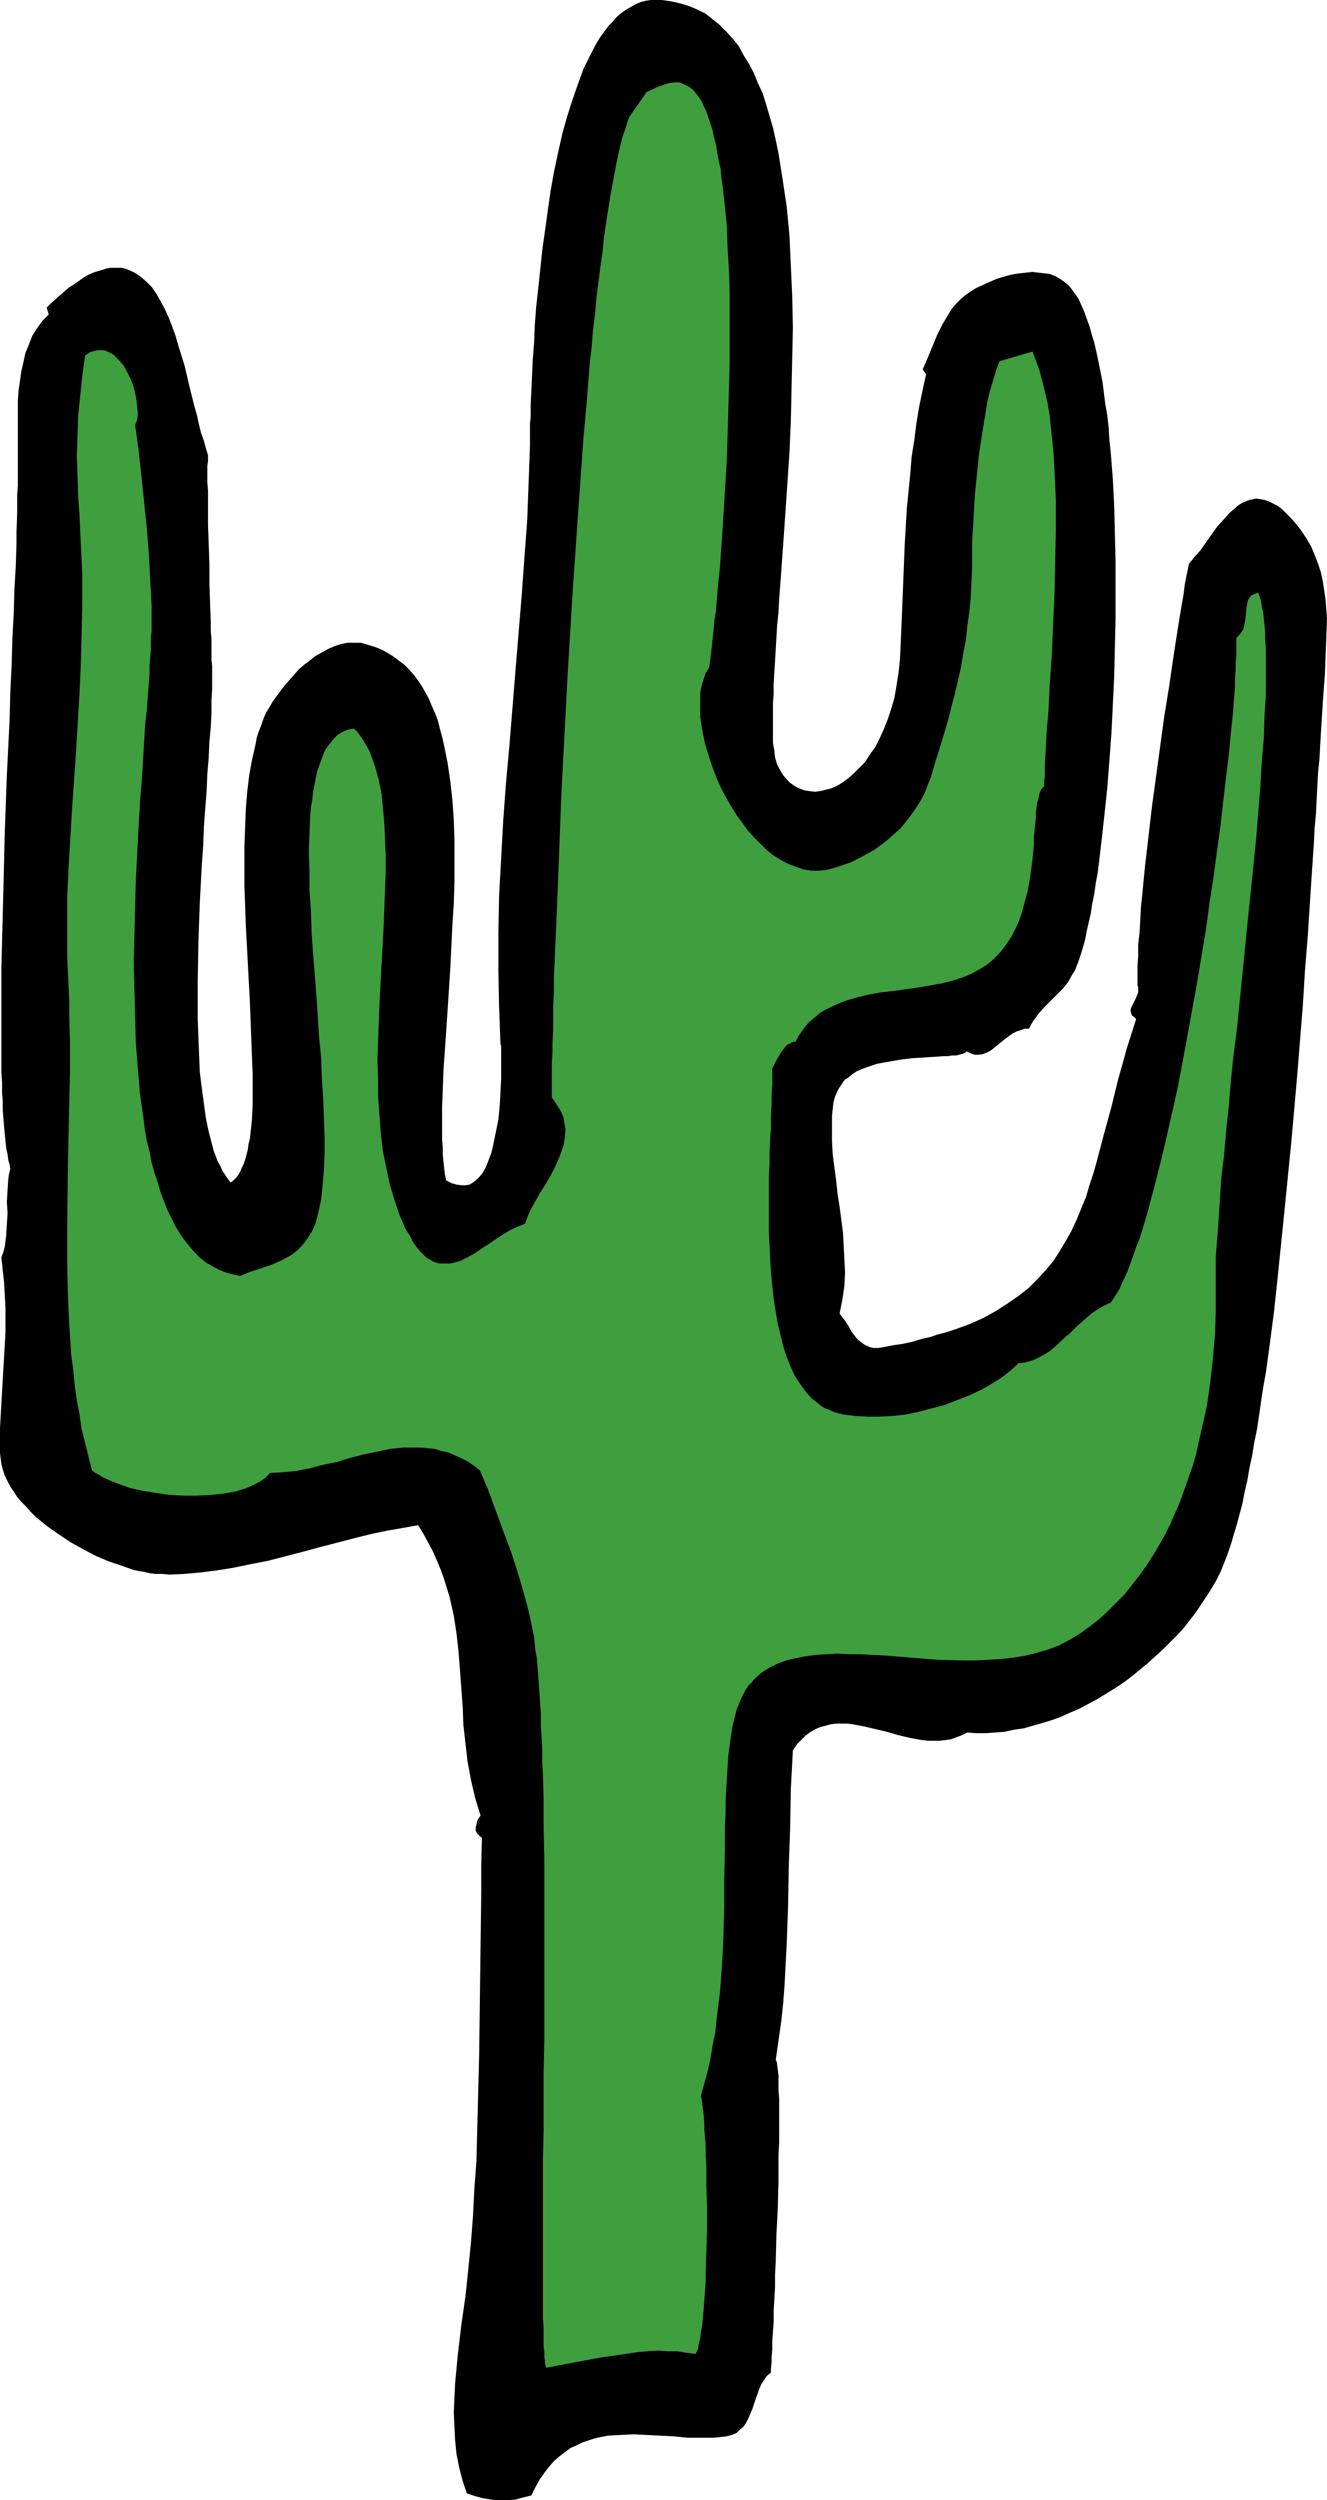
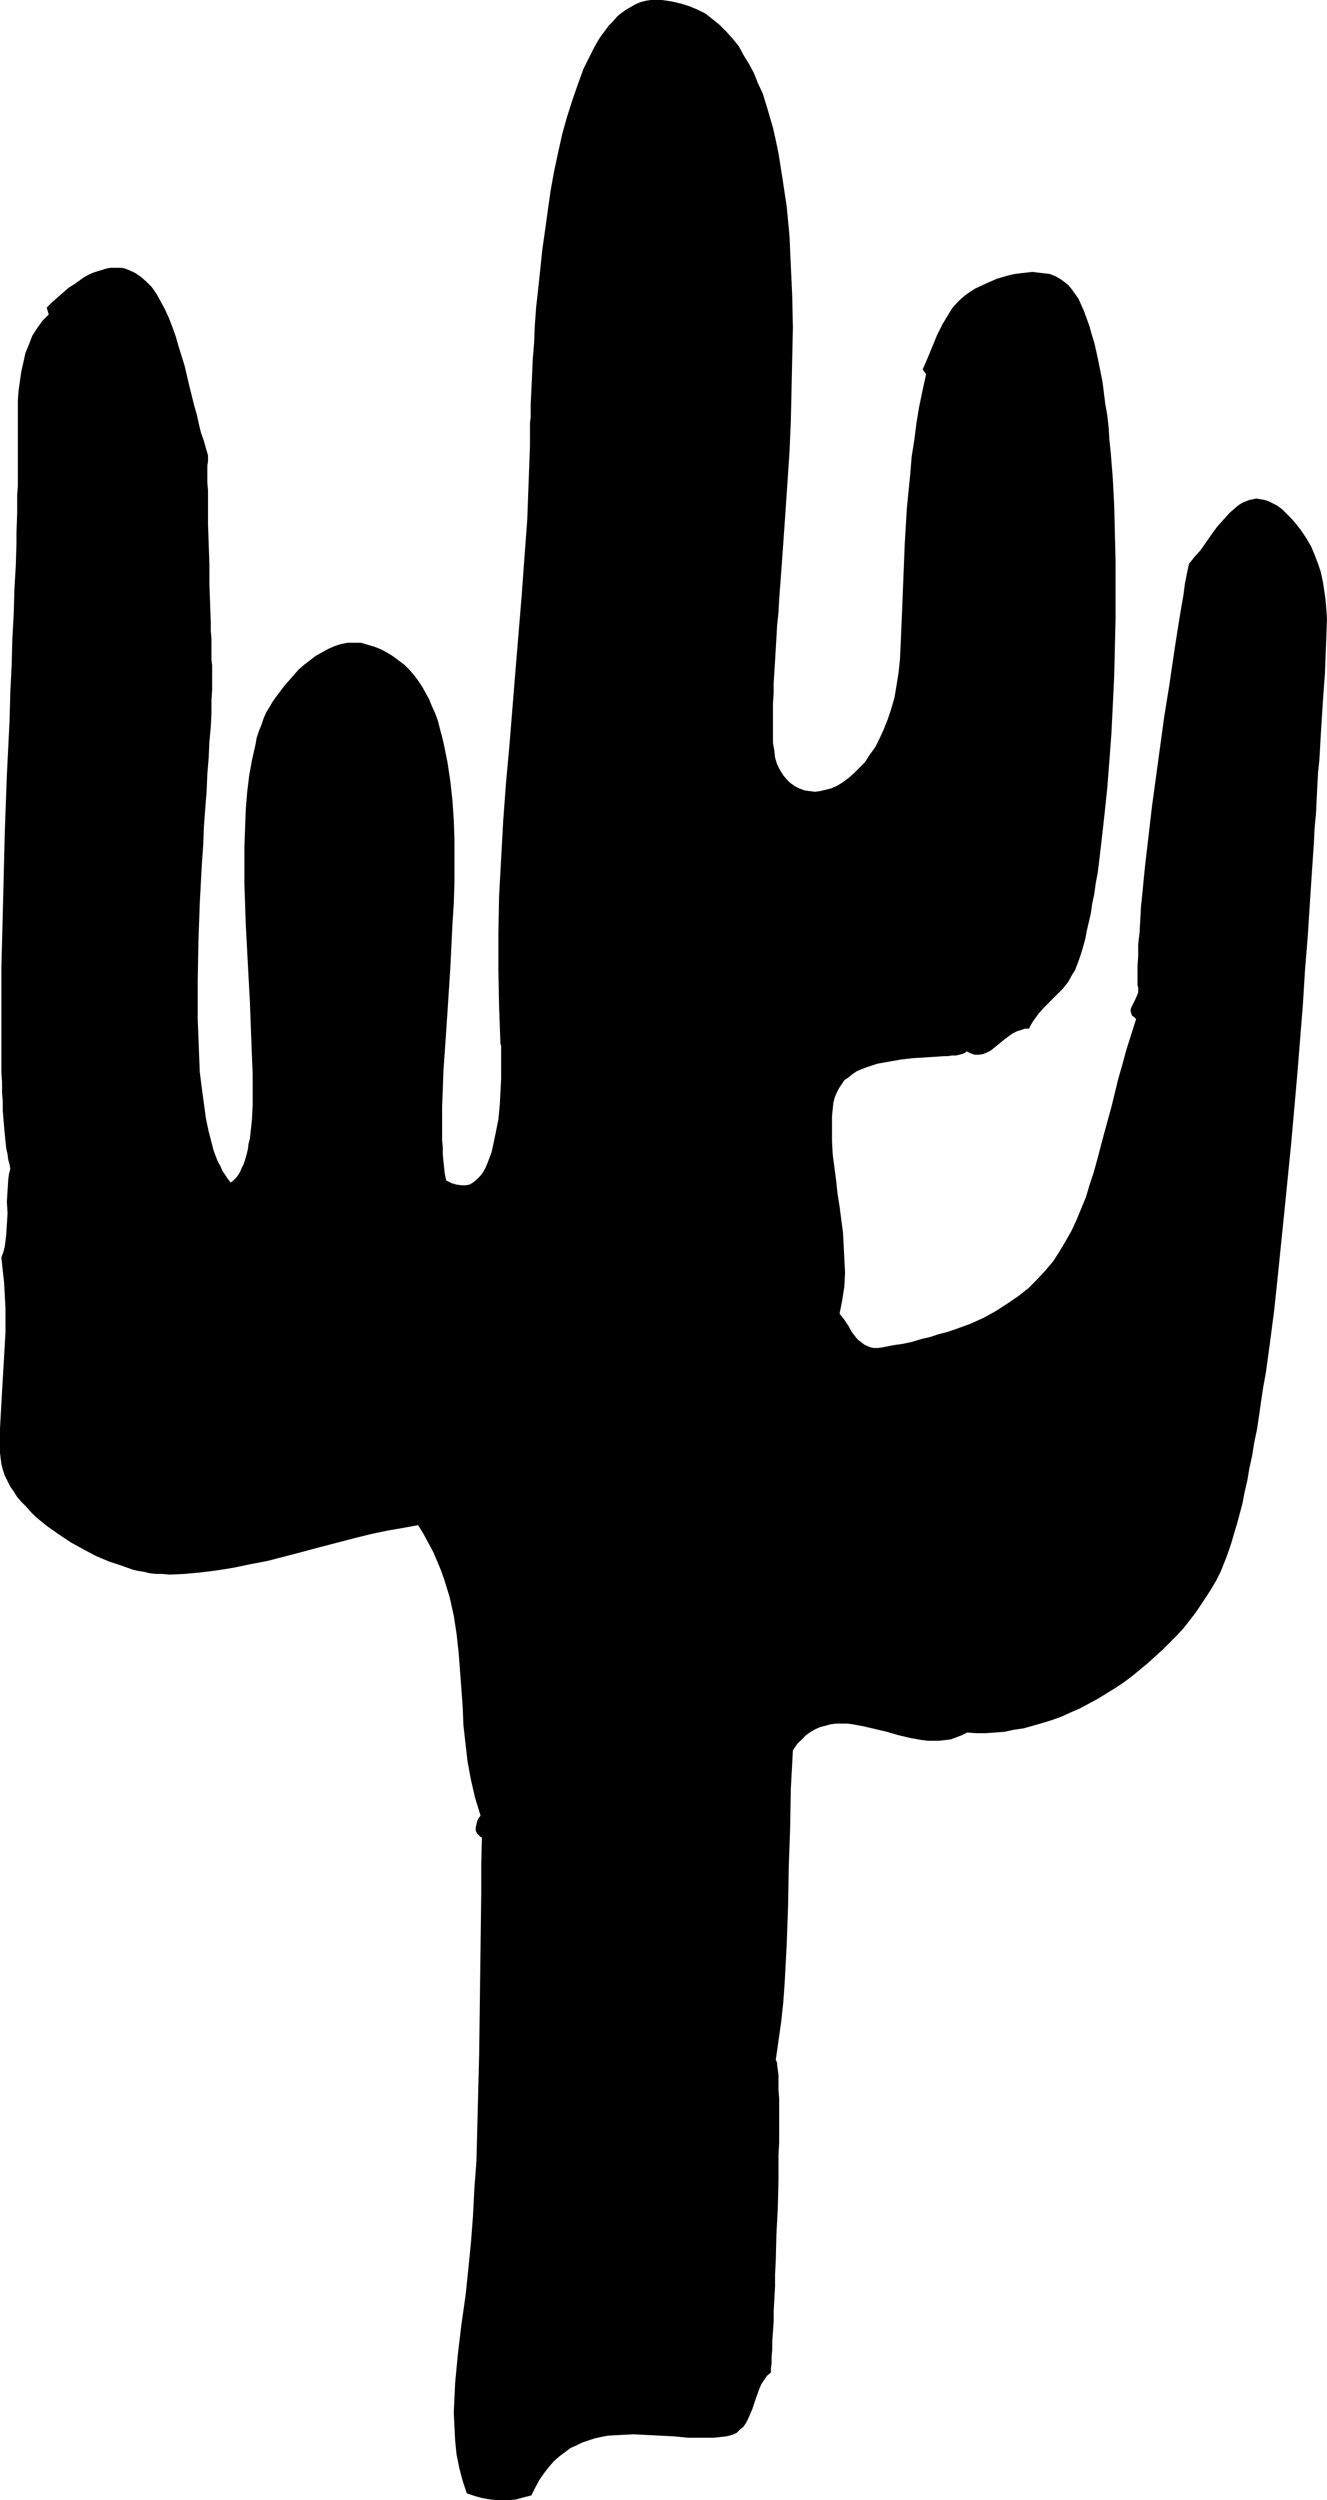
<svg xmlns="http://www.w3.org/2000/svg" xmlns:ns1="http://sodipodi.sourceforge.net/DTD/sodipodi-0.dtd" xmlns:ns2="http://www.inkscape.org/namespaces/inkscape" version="1.0" width="82.655mm" height="155.668mm" id="svg2" ns1:docname="Cactus 40.wmf">
  <ns1:namedview id="namedview2" pagecolor="#ffffff" bordercolor="#000000" borderopacity="0.25" ns2:showpageshadow="2" ns2:pageopacity="0.0" ns2:pagecheckerboard="0" ns2:deskcolor="#d1d1d1" ns2:document-units="mm" />
  <defs id="defs1">
    <pattern id="WMFhbasepattern" patternUnits="userSpaceOnUse" width="6" height="6" x="0" y="0" />
  </defs>
  <path style="fill:#000000;fill-opacity:1;fill-rule:evenodd;stroke:none" d="m 218.015,88.067 -0.808,-1.131 1.131,-2.585 1.131,-2.747 1.131,-2.747 1.293,-2.585 1.455,-2.424 0.808,-1.293 0.97,-1.131 0.97,-0.97 1.131,-0.97 1.131,-0.808 1.293,-0.808 2.424,-1.131 2.586,-1.131 2.747,-0.808 1.455,-0.323 1.293,-0.162 1.454,-0.162 1.455,-0.162 1.293,0.162 1.455,0.162 1.293,0.162 1.293,0.485 1.131,0.646 1.131,0.808 0.808,0.646 0.808,0.97 0.808,1.131 0.808,1.131 0.646,1.454 0.646,1.454 0.646,1.778 0.646,1.778 0.485,1.778 0.646,2.101 0.485,2.101 0.485,2.262 0.485,2.424 0.485,2.424 0.323,2.585 0.323,2.585 0.485,2.747 0.323,2.909 0.162,2.747 0.323,3.07 0.485,6.14 0.323,6.302 0.162,6.464 0.162,6.625 v 6.787 6.787 l -0.162,6.787 -0.162,6.787 -0.323,6.787 -0.323,6.625 -0.485,6.464 -0.485,6.302 -0.646,6.14 -0.646,5.817 -0.323,2.747 -0.323,2.747 -0.323,2.585 -0.485,2.585 -0.323,2.424 -0.485,2.262 -0.323,2.262 -0.485,2.101 -0.485,2.101 -0.323,1.778 -0.485,1.778 -0.485,1.616 -0.485,1.454 -0.485,1.293 -0.485,1.293 -0.646,0.97 -0.97,1.778 -1.293,1.616 -2.909,2.909 -1.454,1.454 -1.293,1.454 -1.293,1.778 -0.485,0.808 -0.485,0.97 h -0.97 l -0.97,0.323 -0.97,0.323 -0.97,0.485 -1.778,1.293 -1.778,1.454 -1.616,1.293 -0.97,0.485 -0.808,0.323 -0.97,0.162 h -0.97 l -0.97,-0.323 -0.97,-0.485 -0.323,0.323 -0.323,0.162 -0.485,0.162 -0.646,0.162 -0.646,0.162 h -0.97 l -0.97,0.162 h -0.97 l -2.263,0.162 -2.586,0.162 -2.586,0.162 -2.747,0.323 -2.747,0.485 -2.747,0.485 -2.424,0.808 -1.293,0.485 -1.131,0.485 -0.97,0.646 -0.97,0.808 -0.97,0.646 -0.646,0.97 -0.646,0.97 -0.485,0.97 -0.485,1.131 -0.323,1.293 -0.323,3.07 v 3.07 2.909 l 0.162,3.07 0.808,6.14 0.323,3.07 0.485,3.07 0.808,6.14 0.162,3.07 0.162,3.232 0.162,3.07 -0.162,3.232 -0.485,3.232 -0.646,3.232 1.131,1.454 0.97,1.454 0.808,1.454 1.131,1.454 0.485,0.485 0.646,0.485 0.646,0.485 0.646,0.323 0.808,0.323 0.808,0.162 h 0.97 l 1.131,-0.162 2.424,-0.485 2.263,-0.323 2.263,-0.485 2.101,-0.646 2.101,-0.485 1.939,-0.646 1.939,-0.485 1.939,-0.646 1.778,-0.646 1.778,-0.646 3.232,-1.454 2.909,-1.616 2.747,-1.778 2.586,-1.778 2.263,-1.778 2.101,-2.101 1.939,-2.101 1.778,-2.101 1.455,-2.262 1.455,-2.424 1.455,-2.585 1.131,-2.424 1.131,-2.747 1.131,-2.747 0.808,-2.747 0.97,-2.909 0.808,-2.909 1.616,-6.14 1.778,-6.464 1.616,-6.625 0.97,-3.393 0.97,-3.555 1.131,-3.555 1.131,-3.555 -0.485,-0.485 -0.485,-0.323 -0.162,-0.485 -0.162,-0.485 v -0.485 l 0.162,-0.485 0.485,-0.97 0.485,-0.97 0.485,-1.131 0.162,-0.485 v -0.485 -0.646 l -0.162,-0.485 v -2.262 -2.262 l 0.162,-2.424 v -2.747 l 0.323,-2.747 0.162,-2.909 0.162,-3.07 0.323,-3.07 0.323,-3.393 0.323,-3.232 0.808,-6.948 0.808,-6.948 0.97,-7.11 0.97,-7.11 0.97,-7.11 1.131,-6.948 0.97,-6.625 0.485,-3.232 0.485,-3.07 0.485,-3.07 0.485,-2.909 0.485,-2.747 0.323,-2.585 0.485,-2.424 0.485,-2.262 1.293,-1.616 1.455,-1.616 2.586,-3.717 1.293,-1.778 1.454,-1.616 1.455,-1.616 1.455,-1.293 0.808,-0.646 0.808,-0.485 0.808,-0.323 0.808,-0.323 0.808,-0.162 0.808,-0.162 0.97,0.162 0.97,0.162 0.97,0.323 0.97,0.485 0.97,0.485 1.131,0.808 0.97,0.97 1.293,1.293 1.131,1.293 1.131,1.454 1.293,1.939 1.131,1.939 0.808,1.939 0.808,2.101 0.646,1.939 0.485,2.262 0.323,2.101 0.323,2.262 0.162,2.101 0.162,2.262 -0.162,4.363 -0.162,4.363 -0.162,4.201 -0.162,2.101 -0.162,2.262 -0.162,2.262 -0.162,2.585 -0.162,2.585 -0.162,2.585 -0.162,2.909 -0.162,2.909 -0.323,3.07 -0.162,3.07 -0.162,3.232 -0.162,3.393 -0.323,3.393 -0.162,3.393 -0.485,7.11 -0.485,7.433 -0.485,7.595 -0.646,7.918 -0.485,7.918 -0.646,8.08 -0.646,8.08 -1.455,16.482 -0.808,8.08 -0.808,8.08 -0.808,7.918 -0.808,7.918 -0.808,7.595 -0.97,7.433 -0.97,7.11 -0.646,3.555 -0.485,3.232 -0.485,3.393 -0.485,3.232 -0.646,3.07 -0.485,3.07 -0.646,2.909 -0.485,2.909 -0.646,2.747 -0.485,2.585 -0.646,2.424 -0.646,2.424 -0.646,2.101 -0.646,2.262 -0.646,1.939 -0.646,1.778 -0.646,1.616 -0.646,1.616 -0.97,1.939 -1.131,1.939 -1.131,1.778 -2.586,3.878 -2.747,3.555 -1.616,1.778 -3.394,3.393 -3.555,3.232 -3.717,3.07 -1.939,1.454 -1.939,1.293 -2.101,1.293 -2.101,1.293 -2.101,1.131 -2.101,1.131 -2.263,0.97 -2.101,0.97 -2.263,0.808 -2.101,0.646 -2.263,0.646 -2.263,0.646 -2.263,0.323 -2.263,0.485 -2.101,0.162 -2.263,0.162 h -2.263 l -2.101,-0.162 -1.293,0.646 -1.293,0.485 -1.293,0.485 -1.293,0.162 -1.455,0.162 h -1.293 -1.293 l -1.454,-0.162 -2.747,-0.485 -2.747,-0.646 -2.747,-0.808 -2.747,-0.646 -2.747,-0.646 -2.586,-0.485 -1.293,-0.162 h -1.293 -1.293 l -1.293,0.162 -1.131,0.323 -1.293,0.323 -1.131,0.485 -1.131,0.646 -1.131,0.808 -0.97,0.97 -1.131,1.131 -0.97,1.454 -0.485,9.049 -0.162,9.211 -0.323,9.049 -0.162,9.211 -0.323,9.049 -0.485,9.211 -0.323,4.525 -0.485,4.525 -0.646,4.525 -0.646,4.525 0.162,0.162 v 0.162 l 0.162,0.323 v 0.485 l 0.162,1.131 0.162,1.293 v 1.616 1.939 l 0.162,1.939 v 2.424 2.424 2.585 2.909 l -0.162,2.909 v 2.909 3.232 l -0.162,6.302 -0.323,6.302 -0.162,6.302 -0.162,3.07 v 2.909 l -0.162,2.909 -0.162,2.747 v 2.585 l -0.162,2.262 -0.162,2.262 v 1.939 l -0.162,1.778 v 1.454 l -0.162,1.293 v 0.97 l -0.97,0.808 -0.646,0.97 -0.646,0.97 -0.485,1.131 -0.808,2.262 -0.808,2.424 -0.97,2.262 -0.485,0.97 -0.646,0.97 -0.808,0.646 -0.808,0.808 -1.131,0.485 -1.293,0.323 -2.909,0.323 h -3.071 -3.071 l -3.232,-0.323 -6.303,-0.323 -3.232,-0.162 -3.232,0.162 -2.909,0.162 -1.616,0.323 -1.455,0.323 -1.455,0.485 -1.454,0.485 -1.293,0.646 -1.455,0.646 -1.293,0.97 -1.293,0.97 -1.293,1.131 -1.131,1.293 -1.131,1.454 -1.131,1.616 -0.97,1.778 -0.97,1.939 -1.939,0.485 -1.778,0.485 -1.939,0.162 h -1.939 l -1.939,-0.162 -1.939,-0.323 -1.778,-0.485 -1.939,-0.646 -0.97,-2.909 -0.808,-3.07 -0.646,-3.232 -0.323,-3.232 -0.162,-3.232 -0.162,-3.393 0.162,-3.393 0.162,-3.555 0.646,-6.787 0.808,-6.787 0.485,-3.393 0.485,-3.393 0.162,-1.454 0.162,-1.616 0.323,-3.07 0.646,-6.464 0.485,-6.302 0.323,-6.464 0.485,-6.464 0.323,-12.604 0.323,-12.604 0.162,-12.604 0.162,-12.604 0.162,-12.766 v -6.464 l 0.162,-6.464 -0.323,-0.162 -0.323,-0.323 -0.485,-0.485 -0.323,-0.646 v -0.808 l 0.162,-0.646 0.162,-0.808 0.323,-0.646 0.485,-0.646 -0.646,-2.101 -0.646,-2.101 -0.97,-4.201 -0.808,-4.363 -0.485,-4.201 -0.485,-4.363 -0.162,-4.201 -0.646,-8.726 -0.323,-4.201 -0.485,-4.363 -0.646,-4.201 -0.97,-4.363 -0.646,-2.101 -0.646,-2.101 -0.808,-2.262 -0.808,-1.939 -0.97,-2.262 -1.131,-2.101 -1.131,-2.101 -1.293,-2.101 -3.555,0.646 -3.717,0.646 -3.879,0.808 -3.879,0.97 -8.081,2.101 -4.202,1.131 -8.081,2.101 -4.202,0.808 -3.879,0.808 -4.04,0.646 -3.879,0.485 -3.717,0.323 -3.394,0.162 -1.778,-0.162 h -1.616 l -1.293,-0.162 -1.293,-0.323 -1.131,-0.162 -1.455,-0.323 -2.747,-0.97 -2.909,-0.97 -3.071,-1.293 -3.071,-1.616 -2.909,-1.616 -2.909,-1.939 -2.747,-1.939 L 8.404,356.955 7.273,355.824 6.141,354.531 5.01,353.4 4.04,352.269 3.232,350.976 2.424,349.845 1.778,348.552 1.131,347.259 0.646,345.805 0.323,344.512 0.162,343.22 0,341.927 v -5.817 l 0.323,-5.817 0.323,-5.656 0.323,-5.494 0.323,-5.656 v -5.656 l -0.162,-2.909 -0.162,-3.07 -0.323,-2.909 -0.323,-3.07 0.485,-1.293 0.323,-1.293 0.162,-1.293 0.162,-1.293 0.162,-2.585 0.162,-2.585 -0.162,-2.747 0.162,-2.585 0.162,-2.585 0.162,-1.293 0.323,-1.293 -0.162,-0.97 -0.323,-1.131 -0.162,-1.293 -0.323,-1.454 -0.162,-1.616 -0.162,-1.616 -0.162,-1.778 -0.162,-1.939 -0.162,-1.939 v -2.101 l -0.162,-2.101 v -2.424 l -0.162,-2.262 v -2.424 -2.585 -13.735 -5.979 l 0.162,-6.14 0.162,-6.302 0.162,-6.464 0.323,-13.089 0.485,-13.25 0.646,-13.089 0.162,-6.464 0.323,-6.464 0.162,-6.14 0.323,-5.817 0.162,-5.817 0.323,-5.494 0.162,-5.171 v -2.585 l 0.162,-4.686 v -2.101 -2.101 l 0.162,-2.101 v -1.939 -5.009 -2.101 -2.101 -4.363 -4.686 l 0.162,-2.262 0.323,-2.262 0.323,-2.262 0.485,-2.101 0.485,-2.262 0.808,-1.939 0.808,-2.101 1.131,-1.778 1.293,-1.778 1.455,-1.454 -0.485,-1.616 1.293,-1.293 1.293,-1.131 1.293,-1.131 1.293,-1.131 1.293,-0.808 1.131,-0.808 1.131,-0.808 1.131,-0.646 1.131,-0.485 0.97,-0.323 1.131,-0.323 0.97,-0.323 0.97,-0.162 h 0.808 0.808 0.97 l 0.808,0.162 0.808,0.323 1.455,0.646 1.455,0.97 1.293,1.131 1.293,1.293 1.131,1.616 0.97,1.778 0.97,1.778 0.97,2.101 0.808,2.101 0.808,2.262 0.646,2.262 1.455,4.686 1.131,4.848 1.131,4.525 0.646,2.262 0.485,2.262 0.485,1.939 0.646,1.778 0.485,1.778 0.485,1.616 v 0.162 0.485 0.808 l -0.162,0.97 v 4.04 l 0.162,1.778 v 1.939 1.778 2.101 2.262 l 0.162,4.525 0.162,4.686 v 4.686 l 0.162,4.525 0.162,4.525 v 1.939 l 0.162,1.939 v 1.778 1.778 1.454 l 0.162,1.293 v 1.131 0.97 1.131 2.424 l -0.162,2.585 v 3.07 l -0.162,3.232 -0.323,3.393 -0.162,3.717 -0.323,3.878 -0.162,4.04 -0.323,4.04 -0.323,4.363 -0.162,4.363 -0.323,4.525 -0.485,9.049 -0.323,9.211 -0.162,9.211 v 8.888 l 0.162,4.201 0.162,4.201 0.162,4.04 0.485,3.878 0.485,3.555 0.485,3.555 0.646,3.07 0.808,3.07 0.323,1.293 0.485,1.293 0.485,1.293 0.646,1.131 0.485,1.131 0.646,0.97 0.646,0.97 0.646,0.808 0.646,-0.485 0.646,-0.646 0.485,-0.646 0.485,-0.808 0.323,-0.808 0.485,-0.97 0.323,-0.97 0.323,-1.131 0.323,-1.293 0.162,-1.293 0.323,-1.293 0.162,-1.454 0.162,-1.454 0.162,-1.616 0.162,-3.393 v -3.555 -3.878 l -0.162,-3.878 -0.162,-4.201 -0.162,-4.363 -0.162,-4.363 -0.485,-9.049 -0.485,-9.211 -0.323,-9.372 v -4.525 -4.363 l 0.162,-4.363 0.162,-4.363 0.323,-4.04 0.485,-4.04 0.646,-3.555 0.808,-3.555 0.323,-1.778 0.485,-1.454 0.646,-1.616 0.485,-1.454 0.646,-1.454 0.808,-1.293 0.646,-1.131 0.808,-1.131 1.939,-2.585 2.263,-2.585 1.131,-1.293 1.293,-1.131 1.293,-0.97 1.455,-1.131 1.455,-0.808 1.455,-0.808 1.455,-0.646 1.455,-0.485 1.616,-0.323 h 1.616 1.616 l 1.616,0.485 1.616,0.485 1.616,0.646 1.455,0.808 1.293,0.808 1.293,0.97 1.293,0.97 1.131,1.131 1.131,1.293 0.97,1.293 0.97,1.454 0.808,1.454 0.808,1.454 0.646,1.616 0.808,1.778 0.646,1.778 0.485,1.939 0.485,1.778 0.485,2.101 0.808,4.04 0.646,4.363 0.485,4.363 0.323,4.686 0.162,4.848 v 4.848 5.009 l -0.162,5.009 -0.323,5.009 -0.485,10.019 -0.646,10.019 -0.323,4.848 -0.323,4.686 -0.323,4.525 -0.162,4.525 -0.162,4.201 v 4.04 3.717 l 0.162,1.778 v 1.616 l 0.162,1.778 0.162,1.454 0.162,1.454 0.323,1.454 1.293,0.646 1.131,0.323 1.131,0.162 h 0.97 l 0.97,-0.162 0.808,-0.485 0.808,-0.646 0.808,-0.808 0.646,-0.808 0.646,-1.131 0.485,-1.131 0.485,-1.293 0.485,-1.293 0.323,-1.454 0.646,-3.07 0.646,-3.232 0.323,-3.393 0.162,-3.07 0.162,-3.07 v -1.454 -4.686 -0.808 -0.808 l -0.162,-0.485 -0.323,-8.726 -0.162,-8.564 v -8.726 l 0.162,-8.726 0.485,-8.888 0.485,-8.888 0.646,-8.726 0.808,-8.888 1.455,-17.937 1.455,-17.613 0.646,-8.888 0.646,-8.726 0.323,-8.726 0.323,-8.726 v -0.808 -0.97 -2.262 -1.293 l 0.162,-1.293 v -1.454 -1.616 l 0.162,-3.232 0.162,-3.555 0.162,-3.717 0.323,-4.04 0.162,-4.04 0.323,-4.363 0.485,-4.363 0.485,-4.525 0.485,-4.686 0.646,-4.525 0.646,-4.686 0.646,-4.525 0.808,-4.525 0.97,-4.525 0.97,-4.363 1.131,-4.04 1.293,-4.04 1.293,-3.717 1.293,-3.555 0.808,-1.616 0.808,-1.616 0.808,-1.616 0.808,-1.454 0.808,-1.293 0.97,-1.293 0.97,-1.293 0.97,-0.97 0.97,-1.131 0.97,-0.808 1.131,-0.808 1.131,-0.646 1.131,-0.646 1.131,-0.485 1.293,-0.323 L 153.208,0 h 1.293 1.293 l 2.263,0.323 2.101,0.485 2.101,0.646 1.939,0.808 1.939,0.97 1.616,1.293 1.616,1.293 1.616,1.616 1.455,1.616 1.455,1.778 1.131,2.101 1.293,2.101 1.131,2.101 0.97,2.424 1.131,2.424 0.808,2.585 0.808,2.747 0.808,2.747 0.646,2.909 0.646,3.07 0.485,3.07 0.485,3.07 0.485,3.232 0.485,3.232 0.323,3.393 0.323,3.393 0.323,7.11 0.323,7.11 0.162,7.433 -0.162,7.272 -0.162,7.433 -0.162,7.433 -0.323,7.272 -0.485,7.272 -0.485,7.11 -0.485,6.948 -0.485,6.787 -0.485,6.464 -0.162,3.07 -0.323,3.07 -0.162,2.909 -0.162,2.747 -0.162,2.747 -0.162,2.585 -0.162,2.585 v 2.424 l -0.162,2.262 v 2.101 3.878 1.778 1.616 l 0.323,1.778 0.162,1.616 0.485,1.616 0.646,1.293 0.808,1.293 0.808,0.97 0.808,0.808 1.131,0.808 0.97,0.485 1.293,0.485 1.131,0.162 1.293,0.162 1.293,-0.162 1.293,-0.323 1.293,-0.323 1.455,-0.646 1.293,-0.808 1.293,-0.97 1.293,-1.131 1.293,-1.293 1.293,-1.293 1.131,-1.778 1.293,-1.778 0.97,-1.939 0.97,-2.101 0.97,-2.424 0.808,-2.424 0.808,-2.747 0.485,-2.909 0.485,-3.07 0.323,-3.07 0.162,-3.555 0.162,-3.717 0.162,-3.878 0.323,-8.08 0.323,-8.08 0.485,-8.241 0.808,-8.08 0.323,-4.04 0.646,-4.04 0.485,-3.878 0.646,-3.878 0.808,-3.878 z" id="path1" />
-   <path style="fill:#3f9f3f;fill-opacity:1;fill-rule:evenodd;stroke:none" d="m 166.945,157.067 -0.808,1.293 -0.485,1.454 -0.485,1.616 -0.323,1.616 v 1.778 1.939 1.939 l 0.323,2.101 0.323,1.939 0.485,2.262 0.646,2.101 0.646,2.101 0.808,2.262 0.808,2.101 0.97,2.101 1.131,2.101 1.131,1.939 1.293,2.101 1.293,1.778 1.293,1.778 1.455,1.616 1.616,1.616 1.455,1.454 1.616,1.293 1.616,0.97 1.778,0.97 1.778,0.646 1.778,0.646 1.778,0.323 h 1.778 l 1.778,-0.162 1.939,-0.485 1.939,-0.646 1.939,-0.646 1.939,-0.97 1.778,-0.97 1.778,-0.97 1.778,-1.293 1.455,-1.131 1.616,-1.454 1.454,-1.293 1.293,-1.616 1.131,-1.454 1.131,-1.616 1.131,-1.778 0.97,-1.778 0.646,-1.778 0.808,-1.939 0.97,-3.393 1.131,-3.555 0.97,-3.232 0.97,-3.232 0.808,-3.232 0.808,-3.07 1.455,-6.302 0.485,-3.07 0.646,-3.232 0.323,-3.232 0.485,-3.393 0.323,-3.232 0.162,-3.555 0.162,-3.555 v -3.717 -2.424 l 0.162,-2.424 0.162,-2.747 0.162,-2.909 0.162,-2.909 0.323,-3.232 0.646,-6.302 0.97,-6.302 0.485,-2.909 0.485,-3.07 0.646,-2.747 0.808,-2.585 0.646,-2.262 0.808,-2.101 7.757,-2.262 0.808,2.101 0.808,2.262 0.646,2.424 0.646,2.585 0.646,2.747 0.485,2.909 0.323,3.07 0.323,3.07 0.323,3.393 0.162,3.232 0.162,3.555 0.162,3.555 v 7.272 l -0.162,7.433 -0.162,7.433 -0.323,7.433 -0.323,7.272 -0.485,6.948 -0.162,3.393 -0.162,3.232 -0.323,3.232 -0.162,3.07 -0.162,2.909 -0.162,2.747 v 2.585 l -0.162,1.293 v 1.131 l -0.485,0.485 -0.323,0.485 -0.323,0.808 -0.162,0.97 -0.323,0.97 -0.162,1.131 -0.162,1.293 v 1.293 l -0.162,1.454 -0.162,1.616 -0.162,1.616 v 1.616 l -0.323,3.555 -0.485,3.717 -0.646,3.717 -0.485,1.778 -0.485,1.778 -0.485,1.778 -0.646,1.778 -0.808,1.778 -0.808,1.616 -0.97,1.454 -1.131,1.616 -1.293,1.454 -1.293,1.293 -1.455,1.131 -1.616,0.97 -1.778,0.97 -1.939,0.808 -2.424,0.808 -2.586,0.646 -2.747,0.485 -2.747,0.485 -5.818,0.808 -2.909,0.323 -2.747,0.485 -2.747,0.646 -2.747,0.808 -2.424,0.97 -2.424,1.131 -1.131,0.646 -0.97,0.808 -0.97,0.808 -0.97,0.808 -0.808,0.97 -0.808,1.131 -0.808,1.131 -0.646,1.293 h -0.646 l -0.485,0.323 -0.97,0.485 -0.646,0.808 -0.646,0.808 -1.131,1.939 -0.97,1.939 v 1.778 2.101 l -0.162,2.262 v 2.424 l -0.162,2.424 v 2.747 l -0.162,2.909 -0.162,2.909 v 2.909 l -0.162,3.07 v 6.464 6.302 l 0.323,6.625 0.162,3.07 0.323,3.07 0.323,3.07 0.485,3.07 0.485,2.909 0.646,2.585 0.646,2.747 0.808,2.424 0.97,2.424 0.97,2.101 1.293,1.939 1.293,1.778 1.293,1.454 1.616,1.293 0.808,0.646 0.808,0.485 0.97,0.323 0.97,0.485 1.131,0.323 1.293,0.323 2.747,0.323 2.747,0.162 h 2.909 l 3.071,-0.162 3.071,-0.323 3.071,-0.646 3.071,-0.808 3.071,-0.808 2.909,-1.131 2.909,-1.131 2.747,-1.293 2.586,-1.454 2.263,-1.454 2.101,-1.616 1.939,-1.778 1.616,-0.162 1.616,-0.485 1.455,-0.646 1.455,-0.808 1.293,-0.808 1.293,-1.131 2.424,-2.262 0.646,-0.485 0.646,-0.646 1.131,-1.131 2.586,-2.262 1.131,-0.97 1.455,-0.97 1.454,-0.808 1.455,-0.646 0.646,-0.97 0.646,-0.97 0.808,-1.293 0.485,-1.293 0.808,-1.616 0.646,-1.454 0.646,-1.778 0.646,-1.778 0.646,-1.939 0.808,-1.939 0.646,-2.101 0.646,-2.101 0.646,-2.262 0.646,-2.424 1.293,-4.848 1.293,-5.171 1.293,-5.494 1.293,-5.656 1.293,-5.817 1.131,-5.979 1.131,-6.14 2.263,-12.443 2.101,-12.604 0.808,-6.14 0.97,-6.14 0.808,-6.14 0.808,-5.817 0.646,-5.817 0.646,-5.494 0.646,-5.171 0.485,-5.171 0.485,-4.686 0.162,-2.101 0.162,-2.101 0.162,-2.101 v -1.939 l 0.162,-1.939 v -1.778 l 0.162,-1.616 v -4.201 l 0.646,-0.646 0.485,-0.646 0.485,-0.646 0.162,-0.646 0.323,-1.616 0.162,-1.616 0.162,-1.616 0.162,-0.808 0.162,-0.646 0.323,-0.485 0.485,-0.646 0.646,-0.323 0.97,-0.323 0.323,0.97 0.323,0.97 0.162,1.293 0.323,1.293 0.162,1.616 0.162,1.454 0.162,1.778 v 1.778 l 0.162,1.939 v 1.939 2.101 2.262 2.262 2.424 l -0.162,2.424 -0.162,2.585 -0.162,5.171 -0.485,5.656 -0.323,5.656 -0.485,5.979 -0.485,6.14 -0.646,6.302 -0.646,6.302 -0.646,6.302 -1.293,12.927 -1.293,12.927 -0.808,6.302 -0.646,6.14 -0.485,5.979 -0.646,5.979 -0.485,5.656 -0.646,5.333 -0.323,5.171 -0.162,2.424 -0.162,2.424 -0.162,2.262 -0.162,2.101 -0.162,2.101 -0.162,2.101 v 1.939 1.778 3.232 5.494 l -0.162,5.494 -0.485,5.656 -0.646,5.817 -0.808,5.656 -1.293,5.656 -1.293,5.817 -0.808,2.747 -0.97,2.747 -0.97,2.747 -0.97,2.747 -1.131,2.585 -1.131,2.585 -1.293,2.585 -1.455,2.585 -1.454,2.424 -1.455,2.262 -1.616,2.262 -1.778,2.262 -1.778,2.262 -1.939,1.939 -1.939,1.939 -2.101,1.939 -2.263,1.778 -2.263,1.616 -2.424,1.454 -2.424,1.293 -2.586,0.97 -2.747,0.808 -2.586,0.646 -2.909,0.485 -2.909,0.323 -2.909,0.162 -3.071,0.162 h -2.909 l -6.141,-0.162 -5.98,-0.485 -5.98,-0.485 -5.818,-0.323 h -2.909 l -2.747,-0.162 -2.586,0.162 -2.586,0.162 -2.424,0.323 -2.424,0.485 -2.101,0.485 -2.101,0.808 -1.939,0.97 -1.778,1.131 -1.616,1.454 -0.646,0.808 -0.808,0.808 -0.646,0.97 -0.485,0.97 -0.485,0.97 -0.485,1.131 -0.646,1.616 -0.485,1.939 -0.485,1.939 -0.323,2.101 -0.323,2.262 -0.323,2.424 -0.162,2.424 -0.162,2.747 -0.162,2.747 -0.162,2.747 v 2.909 l -0.162,3.07 v 6.14 l -0.162,6.464 v 6.464 l -0.162,6.625 -0.323,6.625 -0.485,6.625 -0.808,6.464 -0.323,3.232 -0.646,3.07 -0.485,3.07 -0.646,2.909 -0.808,2.909 -0.808,2.909 0.162,0.808 0.162,0.97 0.162,1.293 0.162,1.454 0.162,1.778 v 1.616 l 0.162,1.939 0.162,2.101 v 2.262 l 0.162,2.262 v 4.848 l 0.162,5.009 v 5.009 l -0.162,5.171 -0.162,4.848 v 2.424 l -0.162,2.262 -0.162,2.101 -0.162,2.101 -0.162,1.939 -0.162,1.778 -0.323,1.616 -0.162,1.454 -0.323,1.293 -0.162,1.131 -0.323,0.808 -0.323,0.485 -2.263,-0.323 -2.101,-0.323 h -2.263 l -2.263,-0.162 -2.263,0.162 -2.101,0.162 -4.364,0.646 -4.525,0.646 -4.364,0.808 -4.364,0.808 -4.202,0.808 -0.162,-0.323 -0.162,-0.646 v -0.646 l -0.162,-0.97 v -1.131 l -0.162,-1.293 v -1.293 -1.616 -1.616 l -0.162,-1.939 v -1.939 -4.363 -2.424 -7.756 -2.747 -5.817 -6.14 -6.464 l 0.162,-6.787 v -6.787 -7.11 l 0.162,-7.11 v -14.543 -21.492 -6.948 l -0.162,-6.787 v -6.625 l -0.162,-6.14 -0.162,-3.07 v -2.909 l -0.162,-2.909 -0.162,-2.585 v -2.747 l -0.162,-2.585 -0.162,-2.262 -0.162,-2.424 -0.162,-2.101 -0.162,-2.101 -0.162,-1.939 -0.323,-1.778 -0.162,-1.616 -0.162,-1.616 -0.485,-2.262 -0.485,-2.424 -0.646,-2.585 -0.646,-2.424 -1.455,-5.009 -1.616,-5.009 -1.939,-5.171 -1.778,-4.848 -1.778,-4.848 -1.939,-4.525 -1.454,-1.131 -1.455,-0.97 -1.616,-0.808 -1.455,-0.646 -1.455,-0.646 -1.616,-0.323 -1.455,-0.485 -1.616,-0.162 -1.455,-0.162 h -1.455 -3.071 l -3.071,0.323 -3.071,0.646 -3.071,0.646 -3.232,0.808 -3.071,0.97 -3.232,0.646 -3.071,0.808 -3.232,0.646 -3.232,0.323 -3.071,0.162 -0.646,0.808 -0.808,0.646 -0.97,0.646 -0.97,0.485 -0.97,0.485 -1.131,0.485 -2.586,0.808 -2.747,0.485 -3.071,0.323 -3.232,0.162 h -3.232 l -3.232,-0.162 -3.232,-0.485 -3.071,-0.485 -2.909,-0.646 -2.747,-0.97 -1.293,-0.485 -1.131,-0.485 -1.131,-0.485 -0.97,-0.646 -0.97,-0.485 -0.808,-0.646 -0.808,-3.232 -0.808,-3.232 -0.808,-3.232 -0.485,-3.393 -0.646,-3.393 -0.485,-3.393 -0.323,-3.555 -0.485,-3.555 -0.485,-7.272 -0.323,-7.272 -0.162,-7.433 v -7.595 l 0.162,-15.028 0.162,-7.433 0.162,-7.272 0.162,-7.272 v -6.948 l -0.162,-6.787 v -3.393 l -0.162,-3.232 -0.323,-6.948 v -6.948 -6.948 l 0.323,-6.948 0.808,-13.735 0.97,-13.897 0.808,-13.735 0.323,-6.948 0.162,-6.787 0.162,-6.948 v -6.948 l -0.323,-6.787 -0.323,-6.948 -0.323,-4.686 -0.162,-4.848 -0.162,-4.686 0.162,-4.848 0.162,-4.686 0.485,-4.686 0.485,-4.686 0.646,-4.686 0.646,-0.485 0.808,-0.485 0.808,-0.162 0.646,-0.162 h 0.808 0.646 l 0.646,0.162 0.646,0.323 0.646,0.323 0.485,0.323 1.131,1.131 1.131,1.293 0.808,1.454 0.808,1.616 0.646,1.616 0.485,1.778 0.323,1.778 0.162,1.616 0.162,1.616 -0.162,1.293 -0.485,1.293 0.808,5.817 0.646,5.979 0.646,6.14 0.646,6.302 0.485,6.14 0.323,6.14 0.323,5.979 v 5.979 l -0.162,1.293 v 1.454 1.616 l -0.162,1.778 -0.162,1.778 v 2.101 l -0.162,2.101 -0.162,2.101 -0.162,2.262 -0.162,2.262 -0.323,2.585 -0.162,2.424 -0.323,5.333 -0.323,5.494 -0.485,5.817 -0.323,5.979 -0.323,6.14 -0.323,6.302 -0.162,6.302 -0.162,6.464 -0.162,6.302 0.162,6.464 0.162,6.302 0.162,6.14 0.485,6.14 0.485,5.817 0.808,5.656 0.323,2.747 0.485,2.747 0.646,2.585 0.485,2.585 0.646,2.262 0.808,2.424 0.646,2.262 0.808,2.101 0.808,2.101 0.97,1.939 0.97,1.939 0.97,1.616 1.131,1.616 1.293,1.616 1.131,1.293 1.293,1.293 1.455,1.131 1.455,0.808 1.455,0.808 1.616,0.646 1.778,0.485 1.616,0.323 2.424,-0.97 2.424,-0.808 2.424,-0.808 2.263,-0.97 2.101,-1.131 0.97,-0.646 0.97,-0.808 0.808,-0.808 0.808,-0.97 0.808,-1.131 0.808,-1.293 0.485,-0.97 0.485,-1.131 0.323,-1.293 0.323,-1.293 0.323,-1.454 0.323,-1.454 0.162,-1.616 0.162,-1.616 0.162,-1.778 0.162,-1.939 0.162,-3.878 v -4.04 l -0.162,-4.363 -0.162,-4.525 -0.323,-4.686 -0.162,-4.848 -0.485,-5.009 -0.646,-9.857 -0.808,-10.18 -0.323,-4.848 -0.162,-5.009 -0.323,-4.686 v -4.686 l -0.162,-4.525 0.162,-4.201 0.162,-4.04 0.162,-1.939 0.323,-1.778 0.162,-1.778 0.323,-1.616 0.323,-1.616 0.323,-1.616 0.485,-1.454 0.485,-1.293 0.485,-1.293 0.485,-1.131 0.646,-0.97 0.808,-0.97 0.646,-0.808 0.808,-0.808 0.808,-0.485 0.97,-0.485 0.97,-0.323 1.131,-0.162 0.808,0.808 1.455,2.101 0.646,1.131 0.646,1.131 0.485,1.293 0.485,1.293 0.485,1.454 0.808,2.909 0.646,3.232 0.323,3.393 0.323,3.555 0.162,3.717 0.162,3.878 v 4.04 l -0.162,4.201 -0.162,4.201 -0.162,4.363 -0.485,8.726 -0.485,9.049 -0.323,9.049 -0.162,4.525 0.162,4.525 v 4.201 l 0.323,4.363 0.323,4.201 0.485,4.201 0.808,3.878 0.808,3.878 1.131,3.717 1.131,3.393 0.808,1.778 0.646,1.616 0.97,1.454 0.808,1.616 0.808,1.131 0.808,0.97 0.808,0.808 0.646,0.646 0.808,0.485 0.808,0.485 0.808,0.323 0.808,0.162 h 0.808 0.808 0.808 l 0.808,-0.162 1.616,-0.485 1.616,-0.808 1.778,-0.97 1.616,-1.131 1.778,-1.131 1.616,-1.131 1.778,-1.131 1.616,-0.97 1.778,-0.808 1.616,-0.646 0.646,-1.778 0.808,-1.778 2.101,-3.717 1.131,-1.778 1.131,-1.939 0.97,-1.778 0.808,-1.778 0.808,-1.939 0.646,-1.939 0.323,-1.778 0.162,-1.939 -0.162,-0.97 -0.162,-0.97 -0.162,-0.97 -0.323,-0.808 -0.485,-0.97 -0.646,-0.97 -0.646,-0.97 -0.646,-0.97 v -1.616 -1.939 -2.101 -2.262 l 0.162,-2.424 v -2.585 l 0.162,-2.747 v -2.909 -3.07 l 0.162,-3.07 v -3.393 l 0.162,-3.393 0.162,-3.717 0.162,-3.717 0.162,-3.717 0.162,-4.04 0.162,-3.878 0.162,-4.201 0.162,-4.201 0.162,-4.201 0.323,-8.726 0.485,-9.049 0.485,-9.049 0.485,-9.372 1.131,-18.745 0.646,-9.372 0.646,-9.372 0.646,-9.049 0.646,-9.049 0.808,-8.888 0.646,-8.403 0.485,-4.201 0.323,-4.04 0.485,-3.878 0.323,-3.878 0.485,-3.717 0.485,-3.717 0.485,-3.393 0.323,-3.393 0.485,-3.232 0.485,-3.07 0.485,-3.07 0.485,-2.747 0.485,-2.585 0.485,-2.585 0.485,-2.262 0.485,-2.101 0.485,-1.939 0.646,-1.778 0.485,-1.616 0.485,-1.293 4.04,-5.817 2.424,-1.131 1.293,-0.485 1.455,-0.485 1.293,-0.162 h 1.293 l 0.485,0.162 0.646,0.323 0.646,0.323 0.646,0.323 0.808,0.646 0.646,0.808 0.646,0.808 0.646,0.97 0.485,1.131 0.646,1.293 0.485,1.454 0.485,1.454 0.485,1.454 0.323,1.616 0.485,1.778 0.323,1.939 0.323,1.939 0.485,1.939 0.162,2.101 0.323,2.101 0.485,4.525 0.485,4.848 0.162,5.009 0.323,5.171 0.162,5.333 v 5.494 5.494 5.656 l -0.323,11.311 -0.162,5.494 -0.162,5.656 -0.323,5.332 -0.323,5.333 -0.323,5.171 -0.323,4.848 -0.323,4.686 -0.485,4.525 -0.323,4.04 -0.162,1.939 -0.323,1.939 -0.162,1.778 -0.162,1.616 -0.162,1.616 -0.162,1.454 -0.162,1.454 -0.162,1.293 -0.162,1.131 z" id="path2" />
</svg>